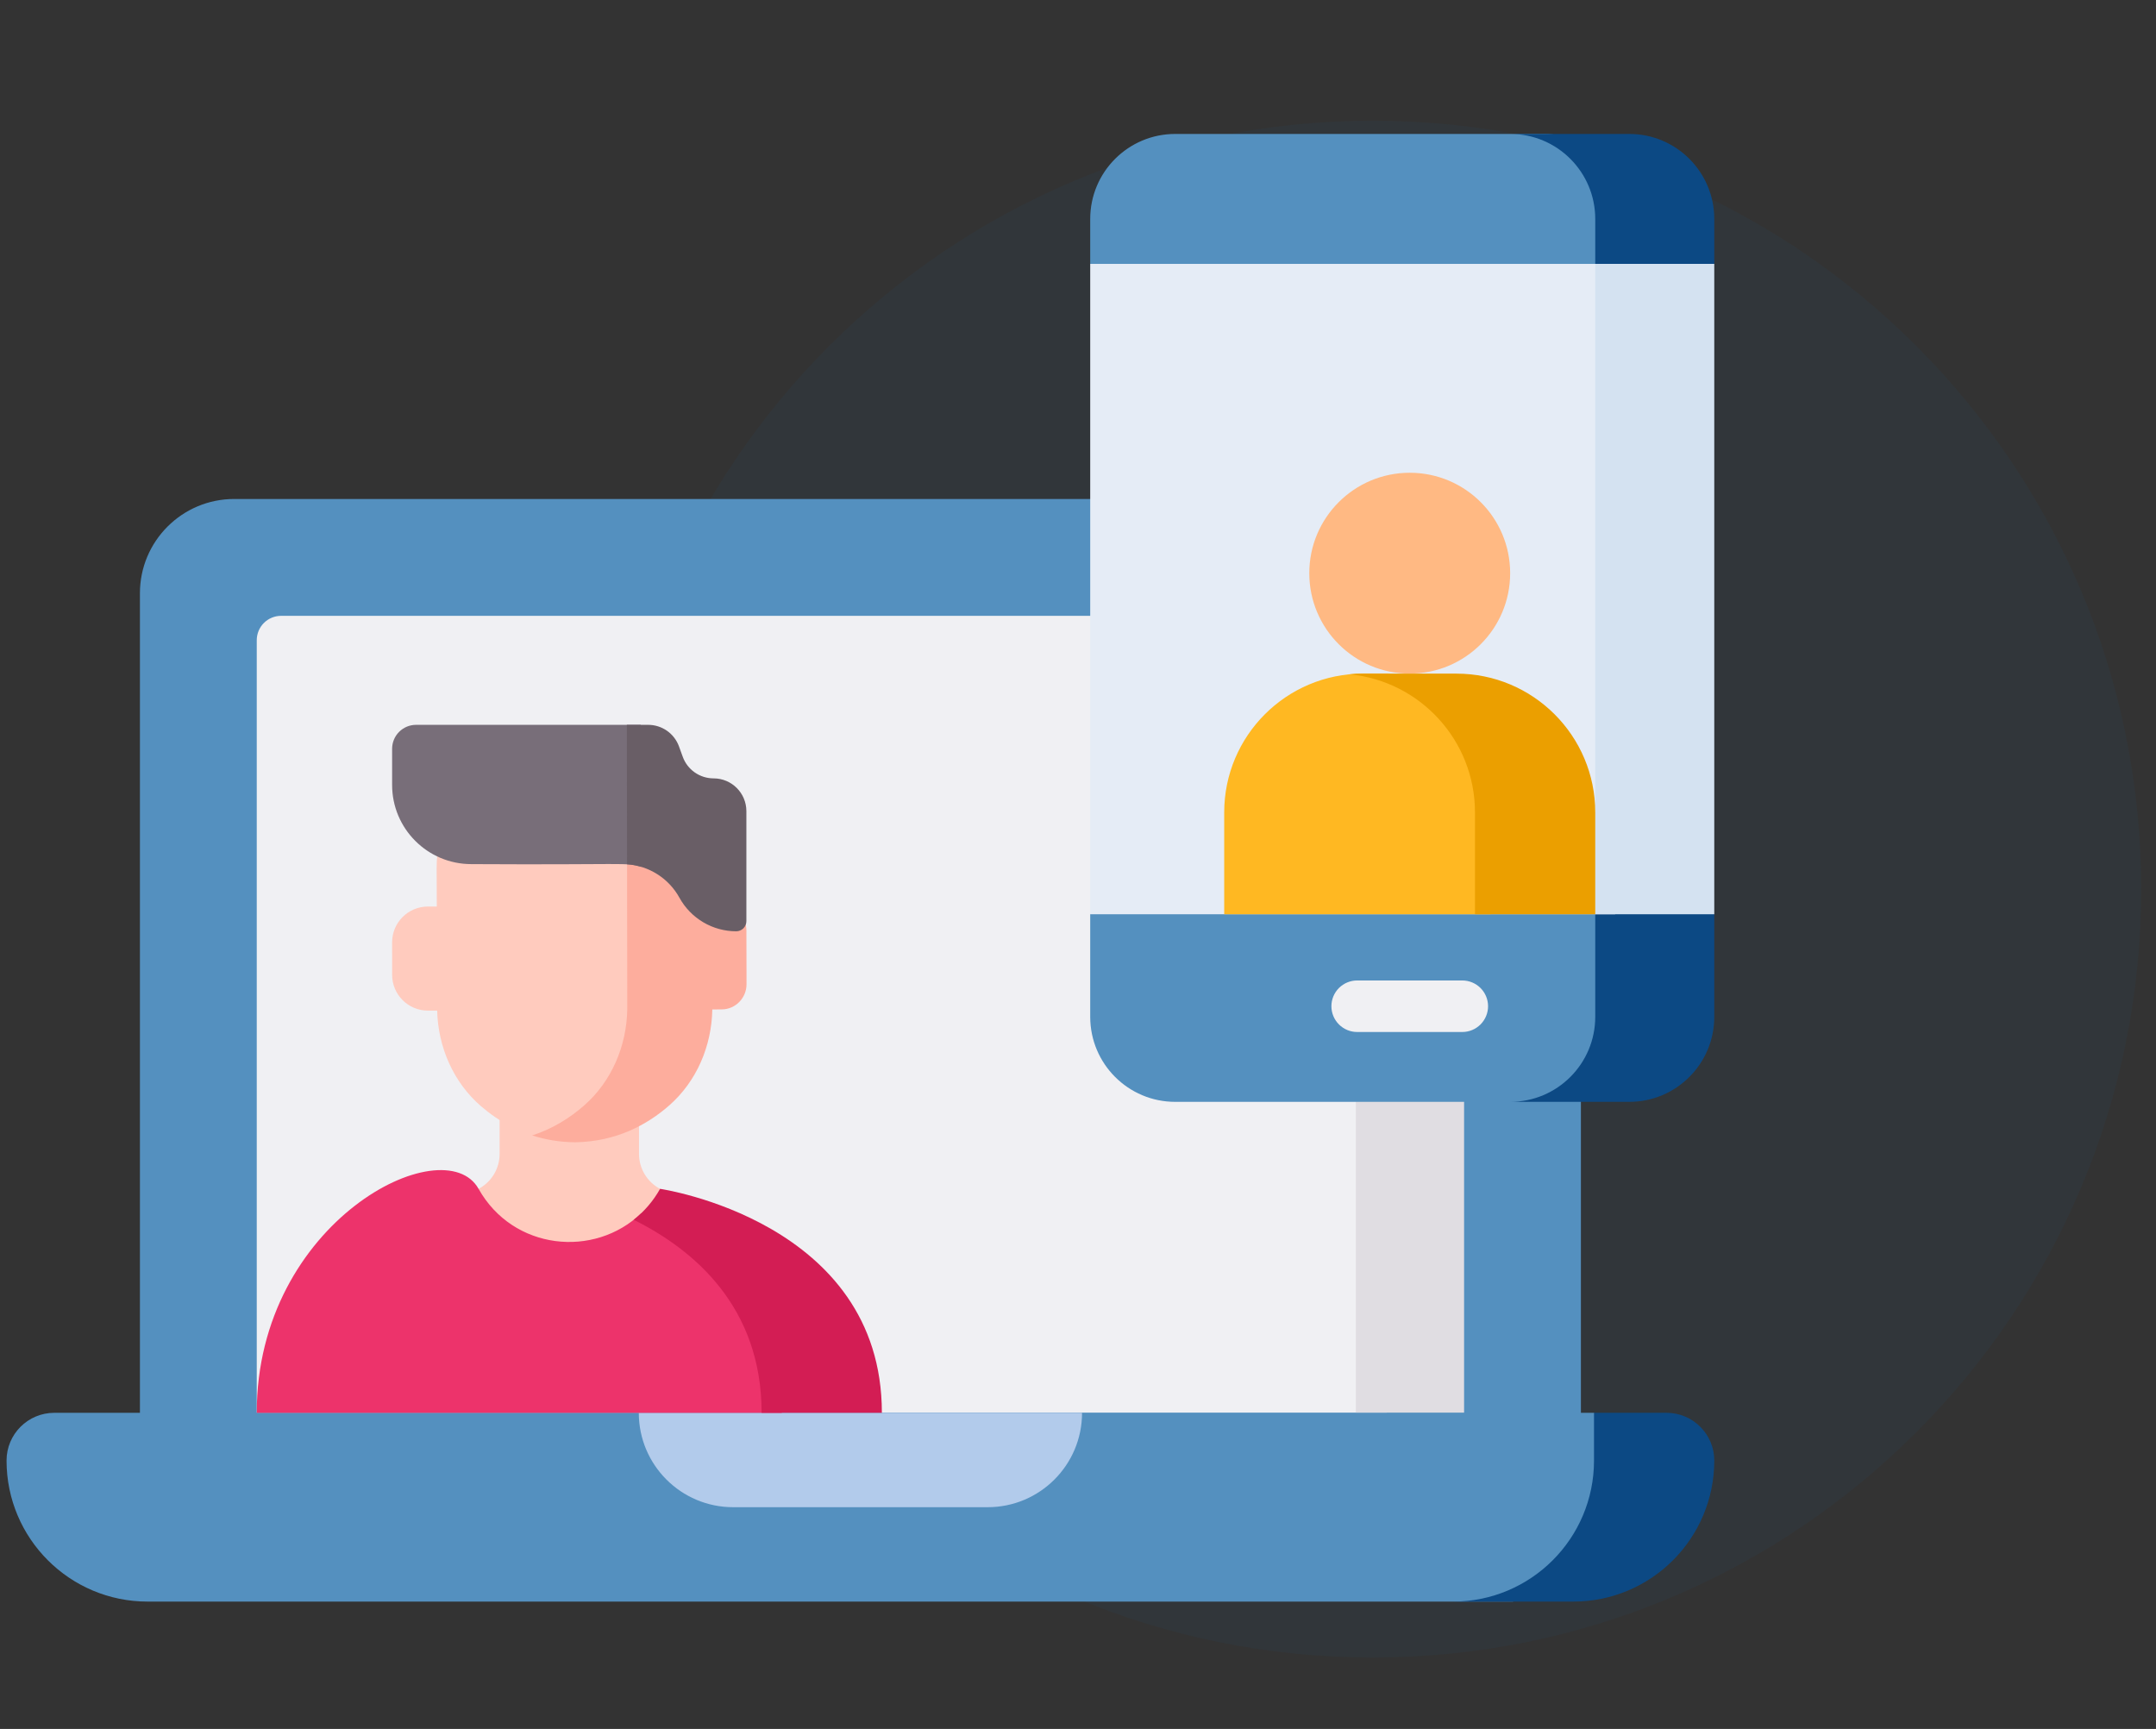
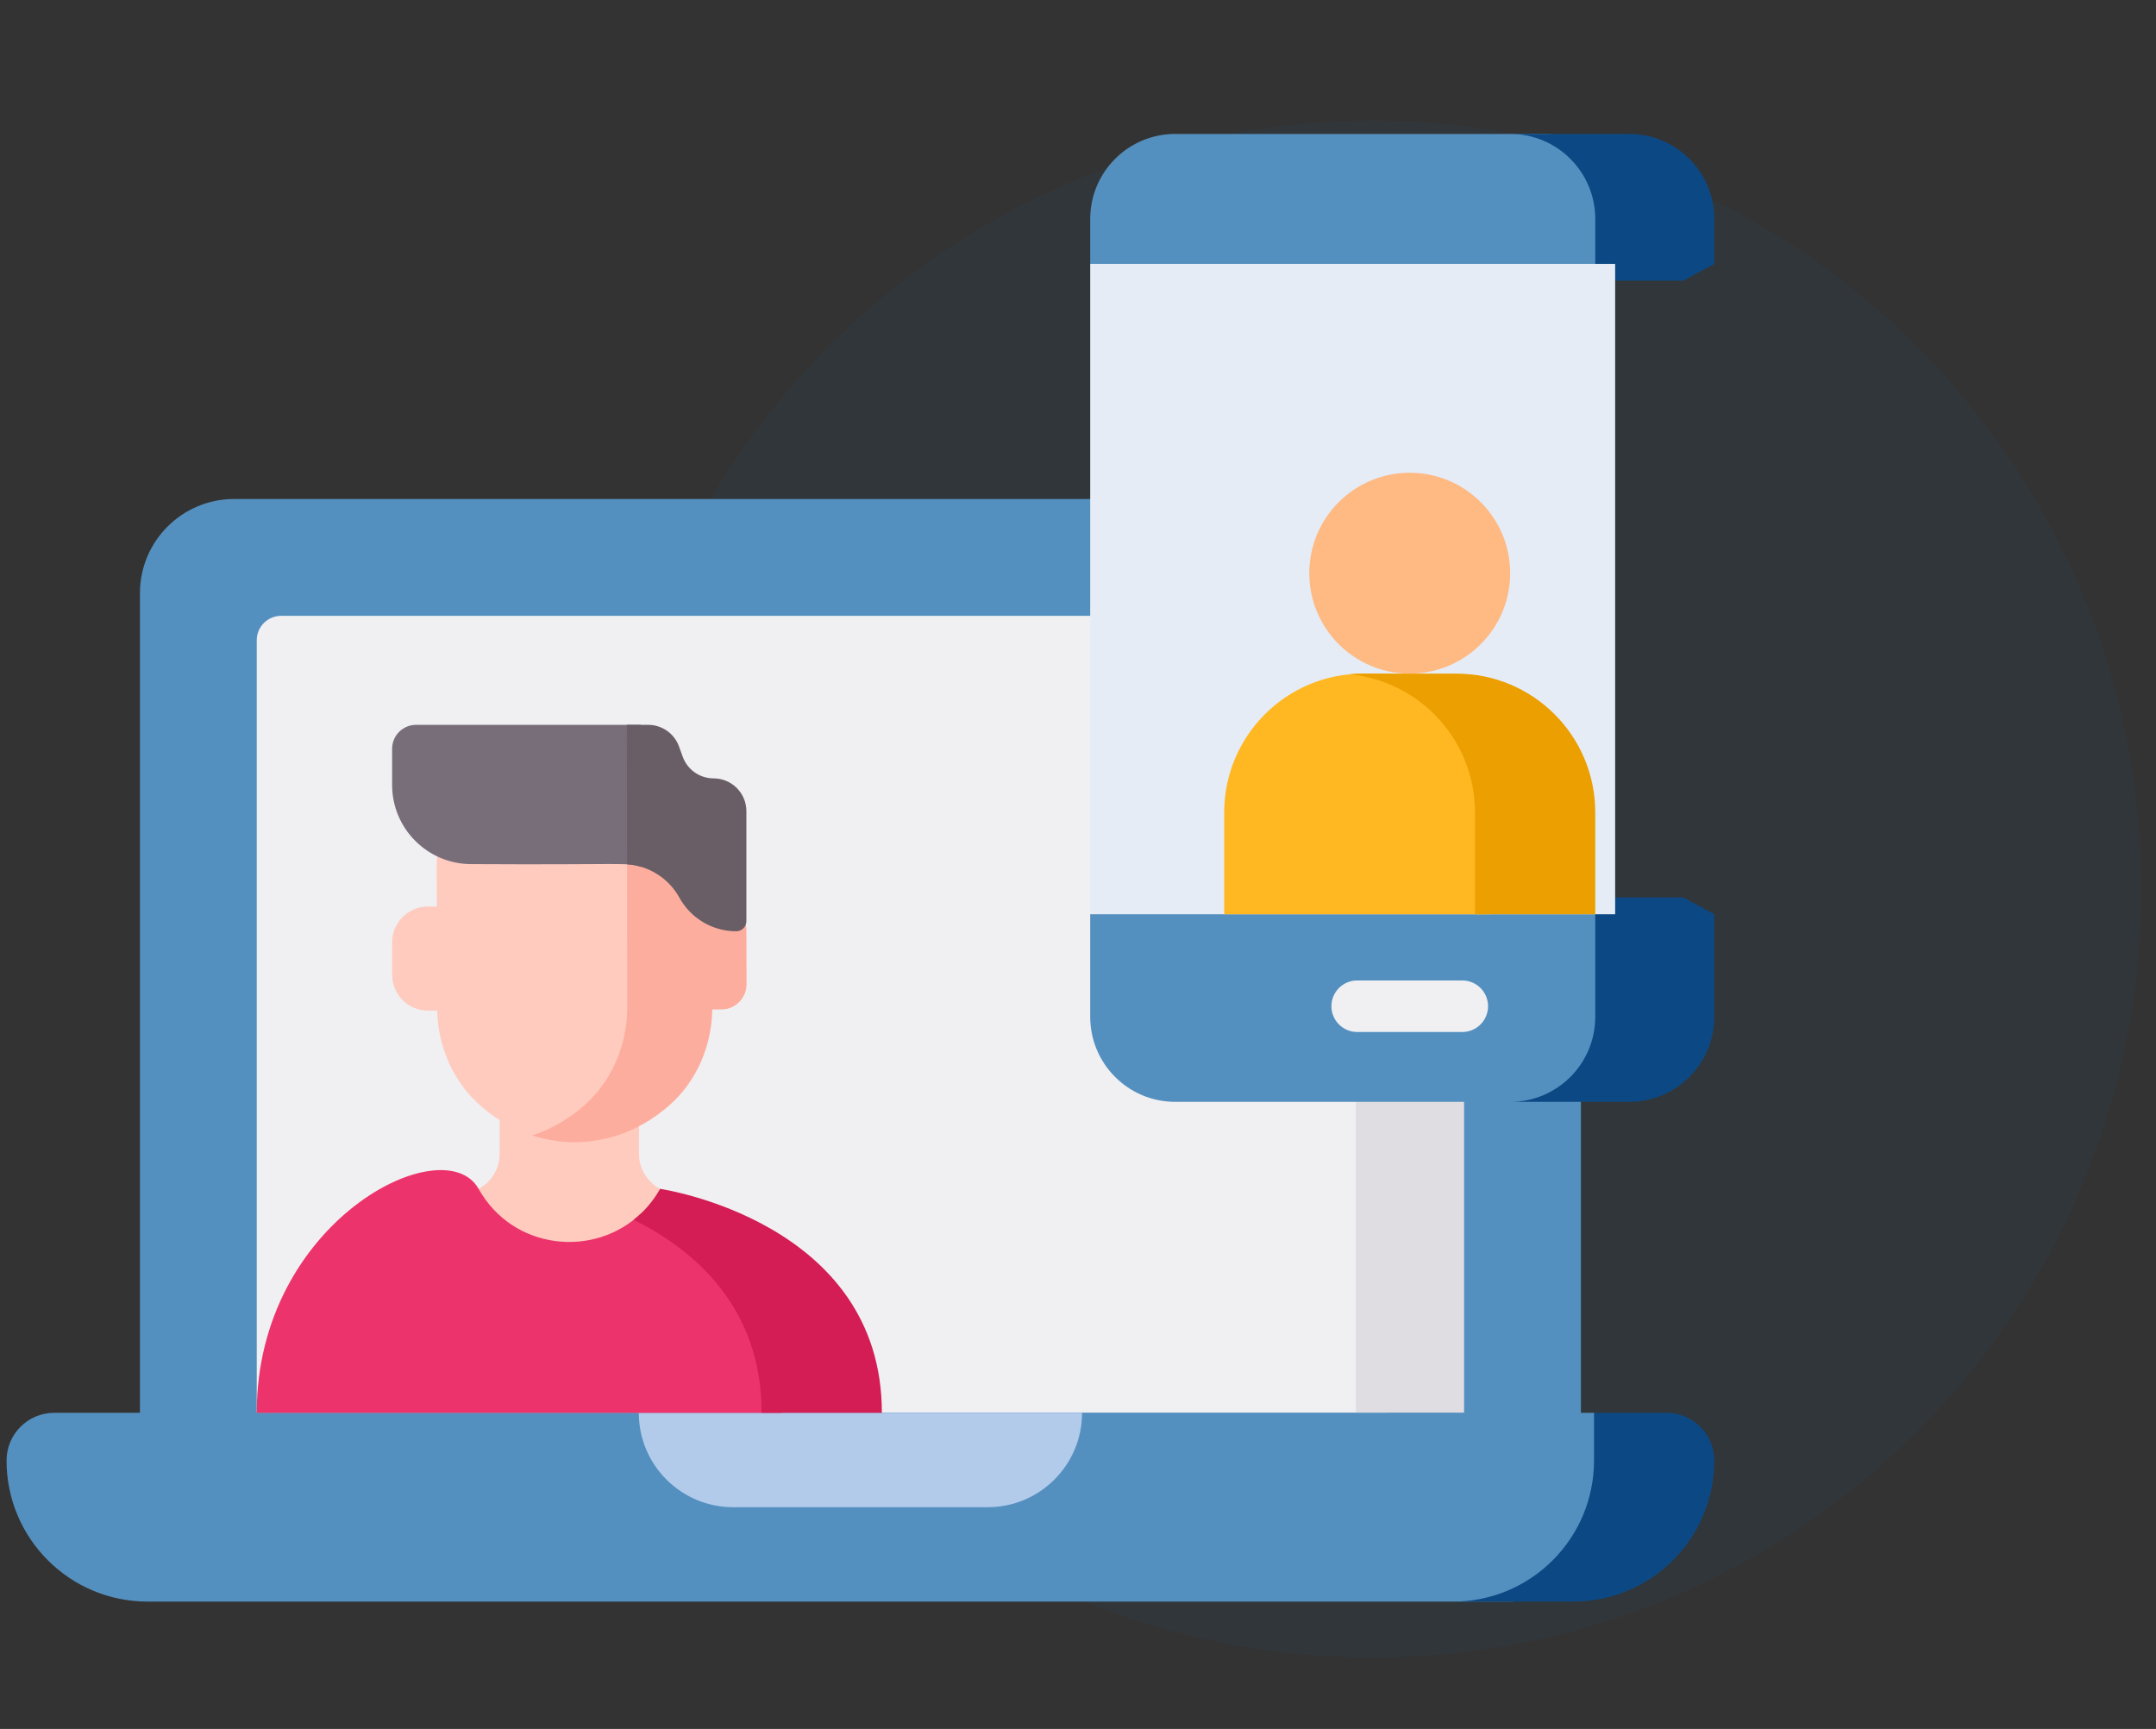
<svg xmlns="http://www.w3.org/2000/svg" width="101" height="81" viewBox="0 0 101 81" fill="none">
  <rect x="0" y="0" width="101" height="81" fill="#333333" stroke="none" />
  <path d="M64.307 77.654C84.189 77.654 100.307 61.536 100.307 41.654C100.307 21.772 84.189 5.654 64.307 5.654C44.425 5.654 28.307 21.772 28.307 41.654C28.307 61.536 44.425 77.654 64.307 77.654Z" fill="#1A66B0" fill-opacity="0.06" />
  <g clip-path="url(#clip0_3494_3142)">
    <path d="M74.059 71.662H6.555V27.793C6.555 25.354 8.532 23.377 10.971 23.377H69.644C72.082 23.377 74.059 25.354 74.059 27.793V71.662H74.059Z" fill="#5490BF" />
    <path d="M13.17 28.851C13.02 28.851 12.871 28.88 12.733 28.938C12.594 28.995 12.468 29.079 12.362 29.185C12.256 29.291 12.172 29.417 12.115 29.555C12.058 29.694 12.028 29.842 12.028 29.992V66.19H64.965V28.851H13.17Z" fill="#F0F0F3" />
    <path d="M68.587 66.19V29.992C68.587 29.689 68.466 29.399 68.252 29.185C68.038 28.971 67.748 28.851 67.445 28.851H63.516V66.19H68.587Z" fill="#E0DDE2" />
    <path d="M75.612 68.693V67.106L74.674 66.189H2.543C1.308 66.189 0.307 67.19 0.307 68.425C0.307 72.075 3.266 75.033 6.916 75.033H70.868C73.61 74.228 75.612 71.695 75.612 68.693Z" fill="#5490BF" />
    <path d="M78.072 66.189H74.673V68.425C74.673 72.075 71.715 75.033 68.065 75.033H73.699C77.349 75.033 80.307 72.075 80.307 68.425C80.307 67.19 79.306 66.189 78.072 66.189Z" fill="#0C4984" />
    <path d="M29.925 66.189C29.925 68.632 31.905 70.611 34.347 70.611H46.268C48.71 70.611 50.69 68.632 50.69 66.189H29.925Z" fill="#B2CBEB" />
    <path d="M26.67 61.583C28.737 61.583 32.027 56.066 31.388 55.943L30.922 55.697C30.624 55.539 30.375 55.303 30.201 55.015C30.027 54.727 29.935 54.396 29.935 54.059V49.562H23.405V54.059C23.405 54.746 23.026 55.376 22.419 55.697L21.952 55.943C21.314 56.066 24.603 61.583 26.67 61.583Z" fill="#FFCBBE" />
    <path d="M36.624 66.184C36.624 61.398 33.672 58.735 30.916 57.291C30.858 57.261 30.409 57.028 30.042 56.837C27.845 58.956 24.035 58.577 22.419 55.696C20.802 52.816 12.028 57.205 12.028 66.185V66.19H36.624L36.624 66.184Z" fill="#ED336B" />
    <path d="M30.922 55.696C30.609 56.256 30.189 56.749 29.686 57.146C32.52 58.554 35.678 61.233 35.678 66.184V66.189H41.312V66.184C41.312 57.204 30.922 55.696 30.922 55.696Z" fill="#D31D54" />
    <path d="M27.968 52.09C29.282 50.935 30.004 49.24 30.034 47.483L30.02 36.041C29.072 35.707 27.992 35.553 26.875 35.545C23.495 35.598 20.439 36.974 20.455 40.699L20.46 41.947L20.462 42.47L20.046 42.47C19.119 42.471 18.368 43.222 18.369 44.149L18.37 45.671C18.37 46.597 19.122 47.348 20.049 47.347L20.479 47.347C20.523 49.061 21.241 50.708 22.531 51.823C23.354 52.533 24.441 53.17 25.812 53.411C26.668 53.08 27.384 52.603 27.968 52.09Z" fill="#FFCBBE" />
    <path d="M34.966 43.589C34.963 42.937 34.439 42.41 33.794 42.413L33.355 42.415L33.348 40.644C33.336 37.882 31.637 36.421 29.369 35.844L29.385 47.292C29.355 49.006 28.651 50.659 27.37 51.785C26.726 52.351 25.917 52.874 24.932 53.193C25.538 53.389 26.209 53.509 26.95 53.514C28.871 53.484 30.323 52.691 31.354 51.785C32.635 50.659 33.339 49.006 33.369 47.292L33.81 47.29C34.454 47.287 34.974 46.756 34.972 46.104L34.966 43.589Z" fill="#FDAD9D" />
    <path d="M30.026 40.609L30.018 33.958H19.491C19.343 33.958 19.197 33.987 19.061 34.043C18.925 34.1 18.801 34.182 18.697 34.287C18.593 34.391 18.51 34.514 18.454 34.651C18.398 34.787 18.369 34.933 18.369 35.08V36.773C18.369 38.822 20.03 40.483 22.079 40.483C29.407 40.525 29.278 40.388 30.026 40.609Z" fill="#786E79" />
    <path d="M33.428 36.466C33.112 36.466 32.804 36.368 32.545 36.187C32.286 36.005 32.09 35.749 31.983 35.451L31.809 34.972C31.702 34.675 31.505 34.418 31.247 34.237C30.988 34.055 30.68 33.958 30.364 33.958H29.366L29.375 40.49C29.883 40.526 30.373 40.687 30.801 40.961C31.23 41.234 31.583 41.611 31.828 42.056C32.09 42.533 32.476 42.93 32.944 43.207C33.412 43.484 33.946 43.63 34.49 43.63C34.616 43.63 34.737 43.58 34.826 43.491C34.915 43.402 34.965 43.281 34.965 43.155V38.003C34.965 37.154 34.277 36.466 33.428 36.466Z" fill="#695E66" />
    <path d="M75.663 9.938C75.663 8.985 75.334 8.109 74.783 7.416C74.2 6.684 73.301 6.275 72.365 6.275H55.056C52.855 6.275 51.072 8.059 51.072 10.259V12.363L52.521 13.148H75.663V9.938H75.663ZM75.663 47.959V42.046H52.52L51.072 42.831V47.637C51.072 49.838 52.855 51.621 55.056 51.621H73.346C74.716 50.971 75.663 49.576 75.663 47.959Z" fill="#5490BF" />
    <path d="M80.307 47.637V42.831L78.859 42.046H74.731V47.637C74.731 49.838 72.948 51.621 70.747 51.621H76.323C78.523 51.621 80.307 49.837 80.307 47.637ZM74.731 10.259V13.148H78.859L80.307 12.363V10.259C80.307 8.059 78.523 6.275 76.323 6.275H70.747C72.948 6.275 74.731 8.059 74.731 10.259Z" fill="#0C4984" />
    <path d="M51.072 12.363H75.663V42.832H51.072V12.363Z" fill="#E5ECF6" />
-     <path d="M74.731 12.363H80.307V42.832H74.731V12.363Z" fill="#D4E2F1" />
    <path d="M66.04 31.558C68.639 31.558 70.745 29.452 70.745 26.853C70.745 24.255 68.639 22.148 66.04 22.148C63.442 22.148 61.335 24.255 61.335 26.853C61.335 29.452 63.442 31.558 66.04 31.558Z" fill="#FFB983" />
    <path d="M69.83 37.841C69.83 34.83 67.783 32.299 65.005 31.559H63.852C60.261 31.559 57.349 34.47 57.349 38.062V42.832H69.83V37.841Z" fill="#FFB822" />
    <path d="M68.228 31.559H63.853C63.64 31.559 63.431 31.57 63.223 31.59C66.52 31.906 69.097 34.683 69.097 38.062V42.832H74.731V38.062C74.731 34.47 71.82 31.559 68.228 31.559Z" fill="#EB9F00" />
    <path d="M68.502 48.348H63.578C63.258 48.348 62.951 48.221 62.724 47.994C62.498 47.768 62.371 47.461 62.371 47.141C62.371 46.821 62.498 46.514 62.724 46.287C62.951 46.061 63.258 45.934 63.578 45.934H68.502C68.823 45.934 69.13 46.061 69.356 46.287C69.582 46.514 69.71 46.821 69.71 47.141C69.71 47.461 69.582 47.768 69.356 47.994C69.13 48.221 68.823 48.348 68.502 48.348Z" fill="#F0F0F3" />
  </g>
  <defs>
    <clipPath id="clip0_3494_3142">
      <rect width="80" height="80" fill="white" transform="translate(0.307 0.654)" />
    </clipPath>
  </defs>
</svg>